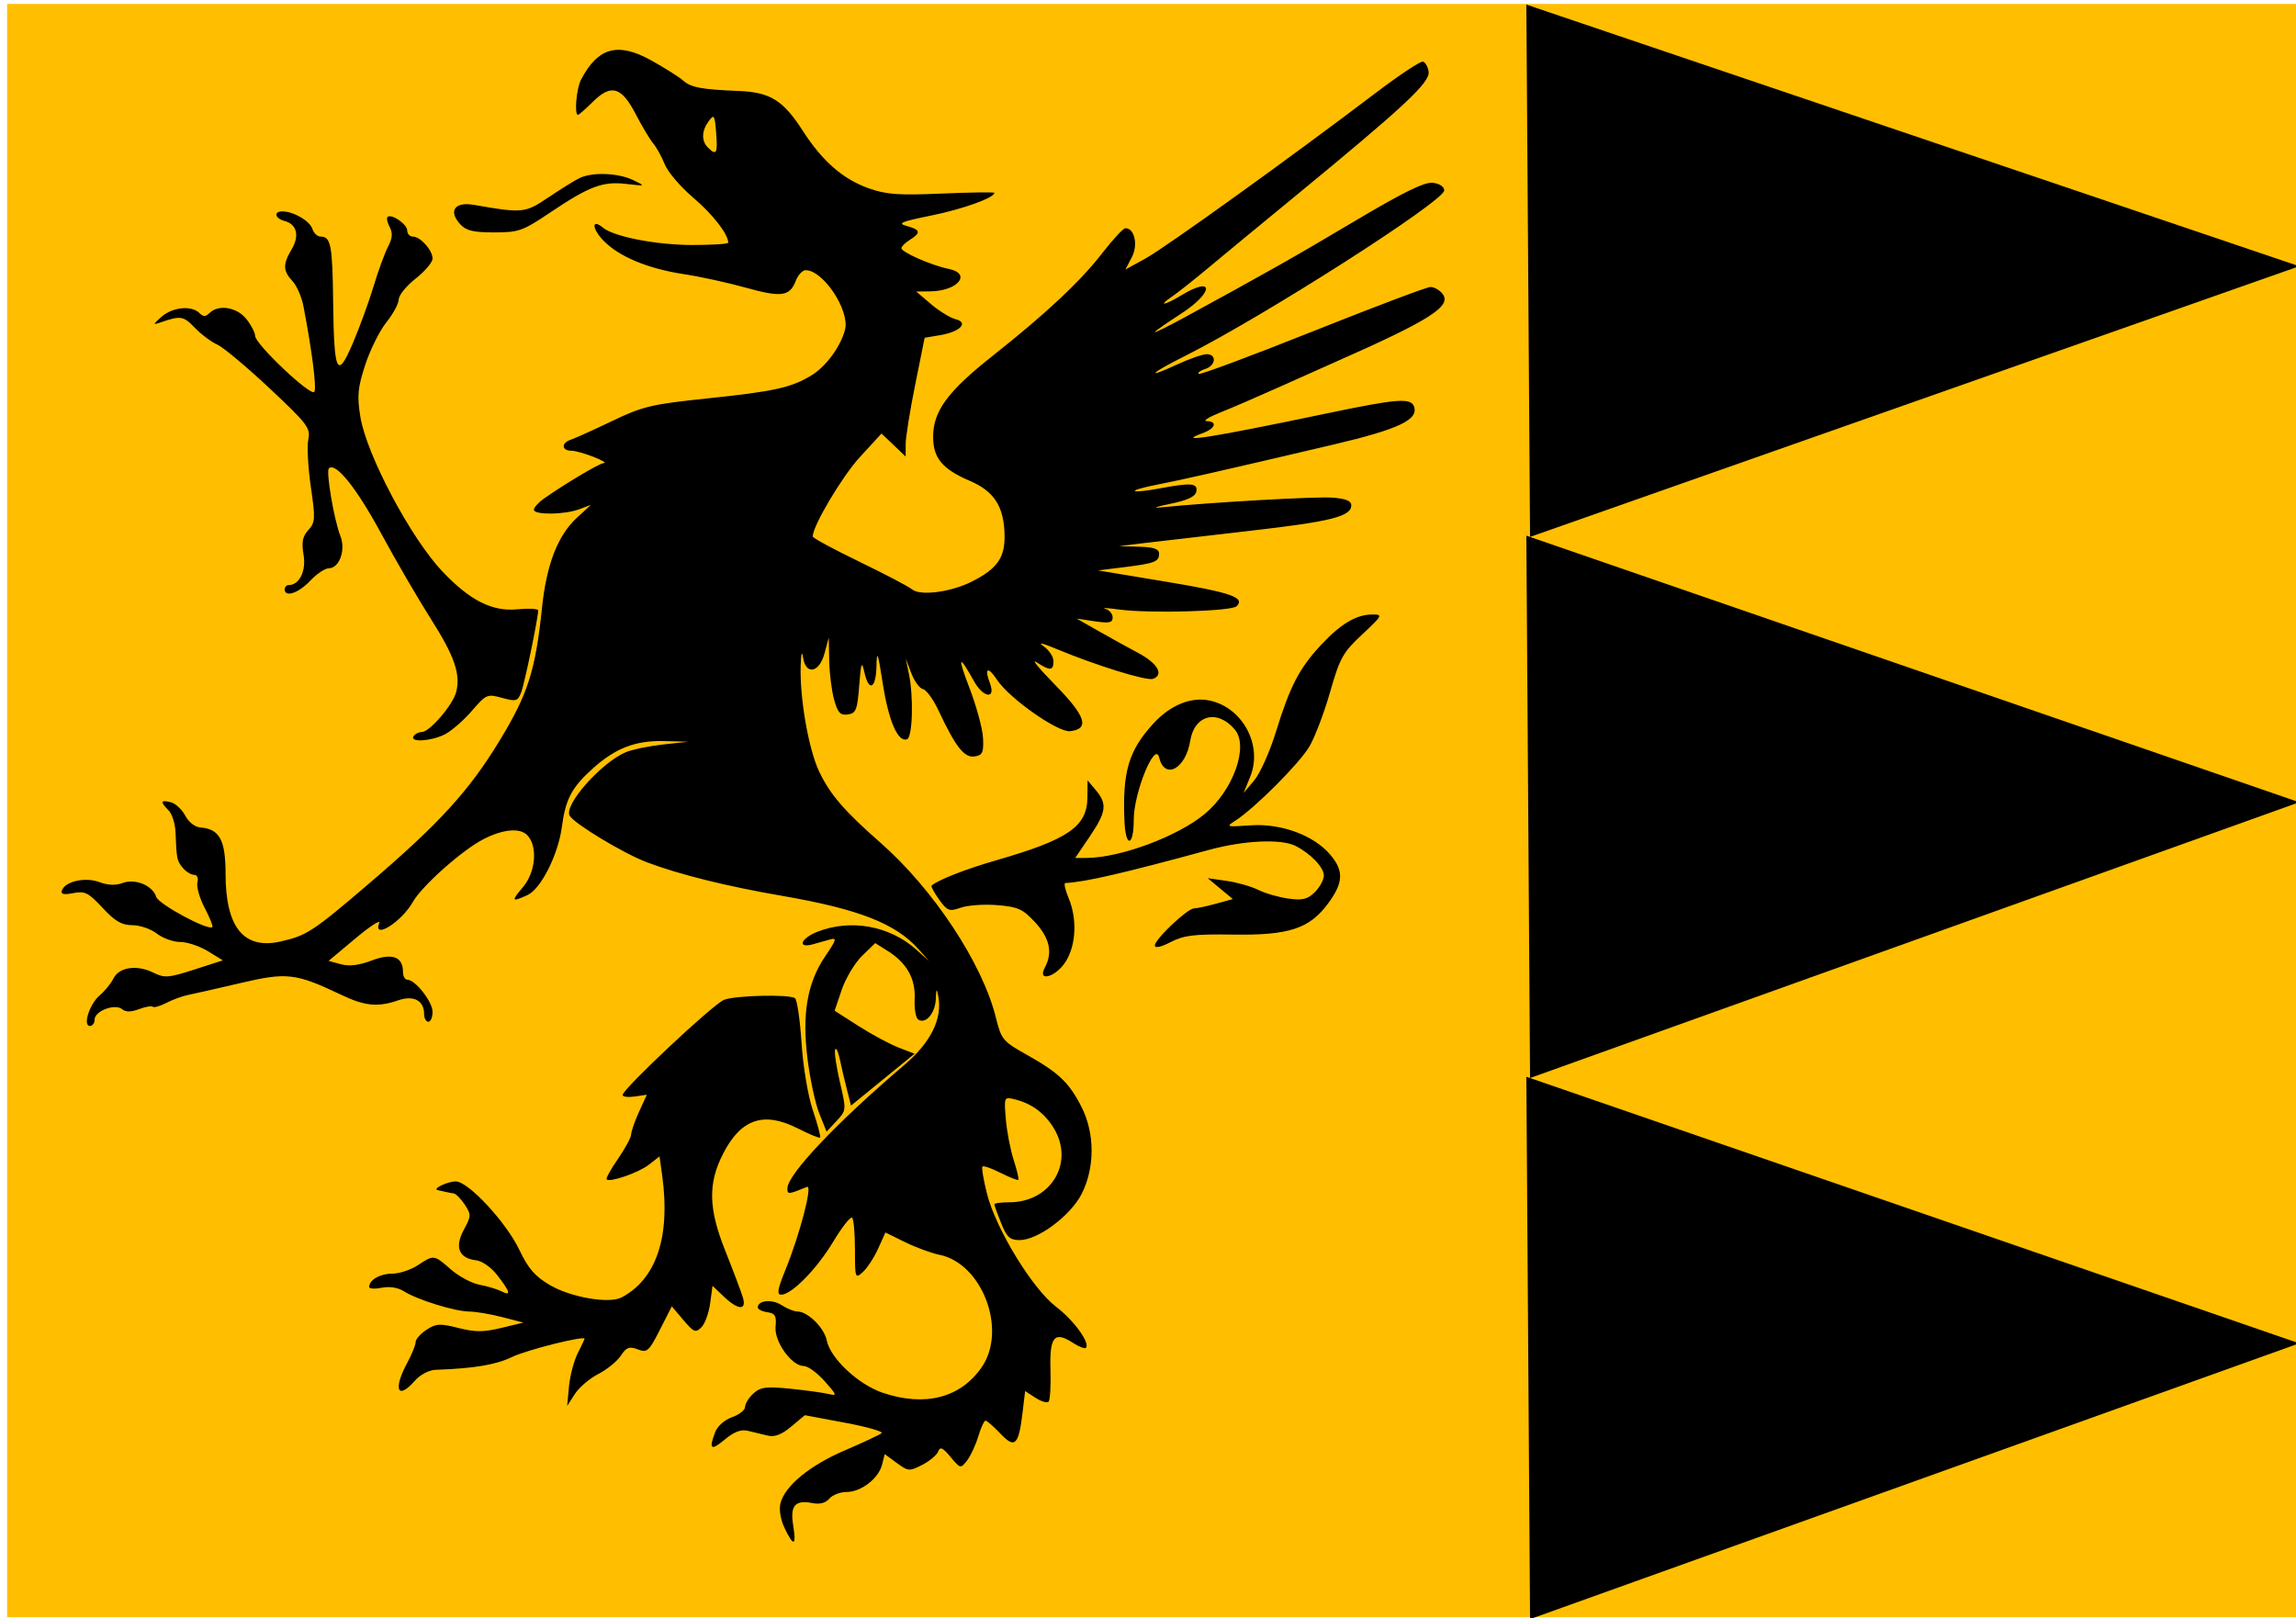
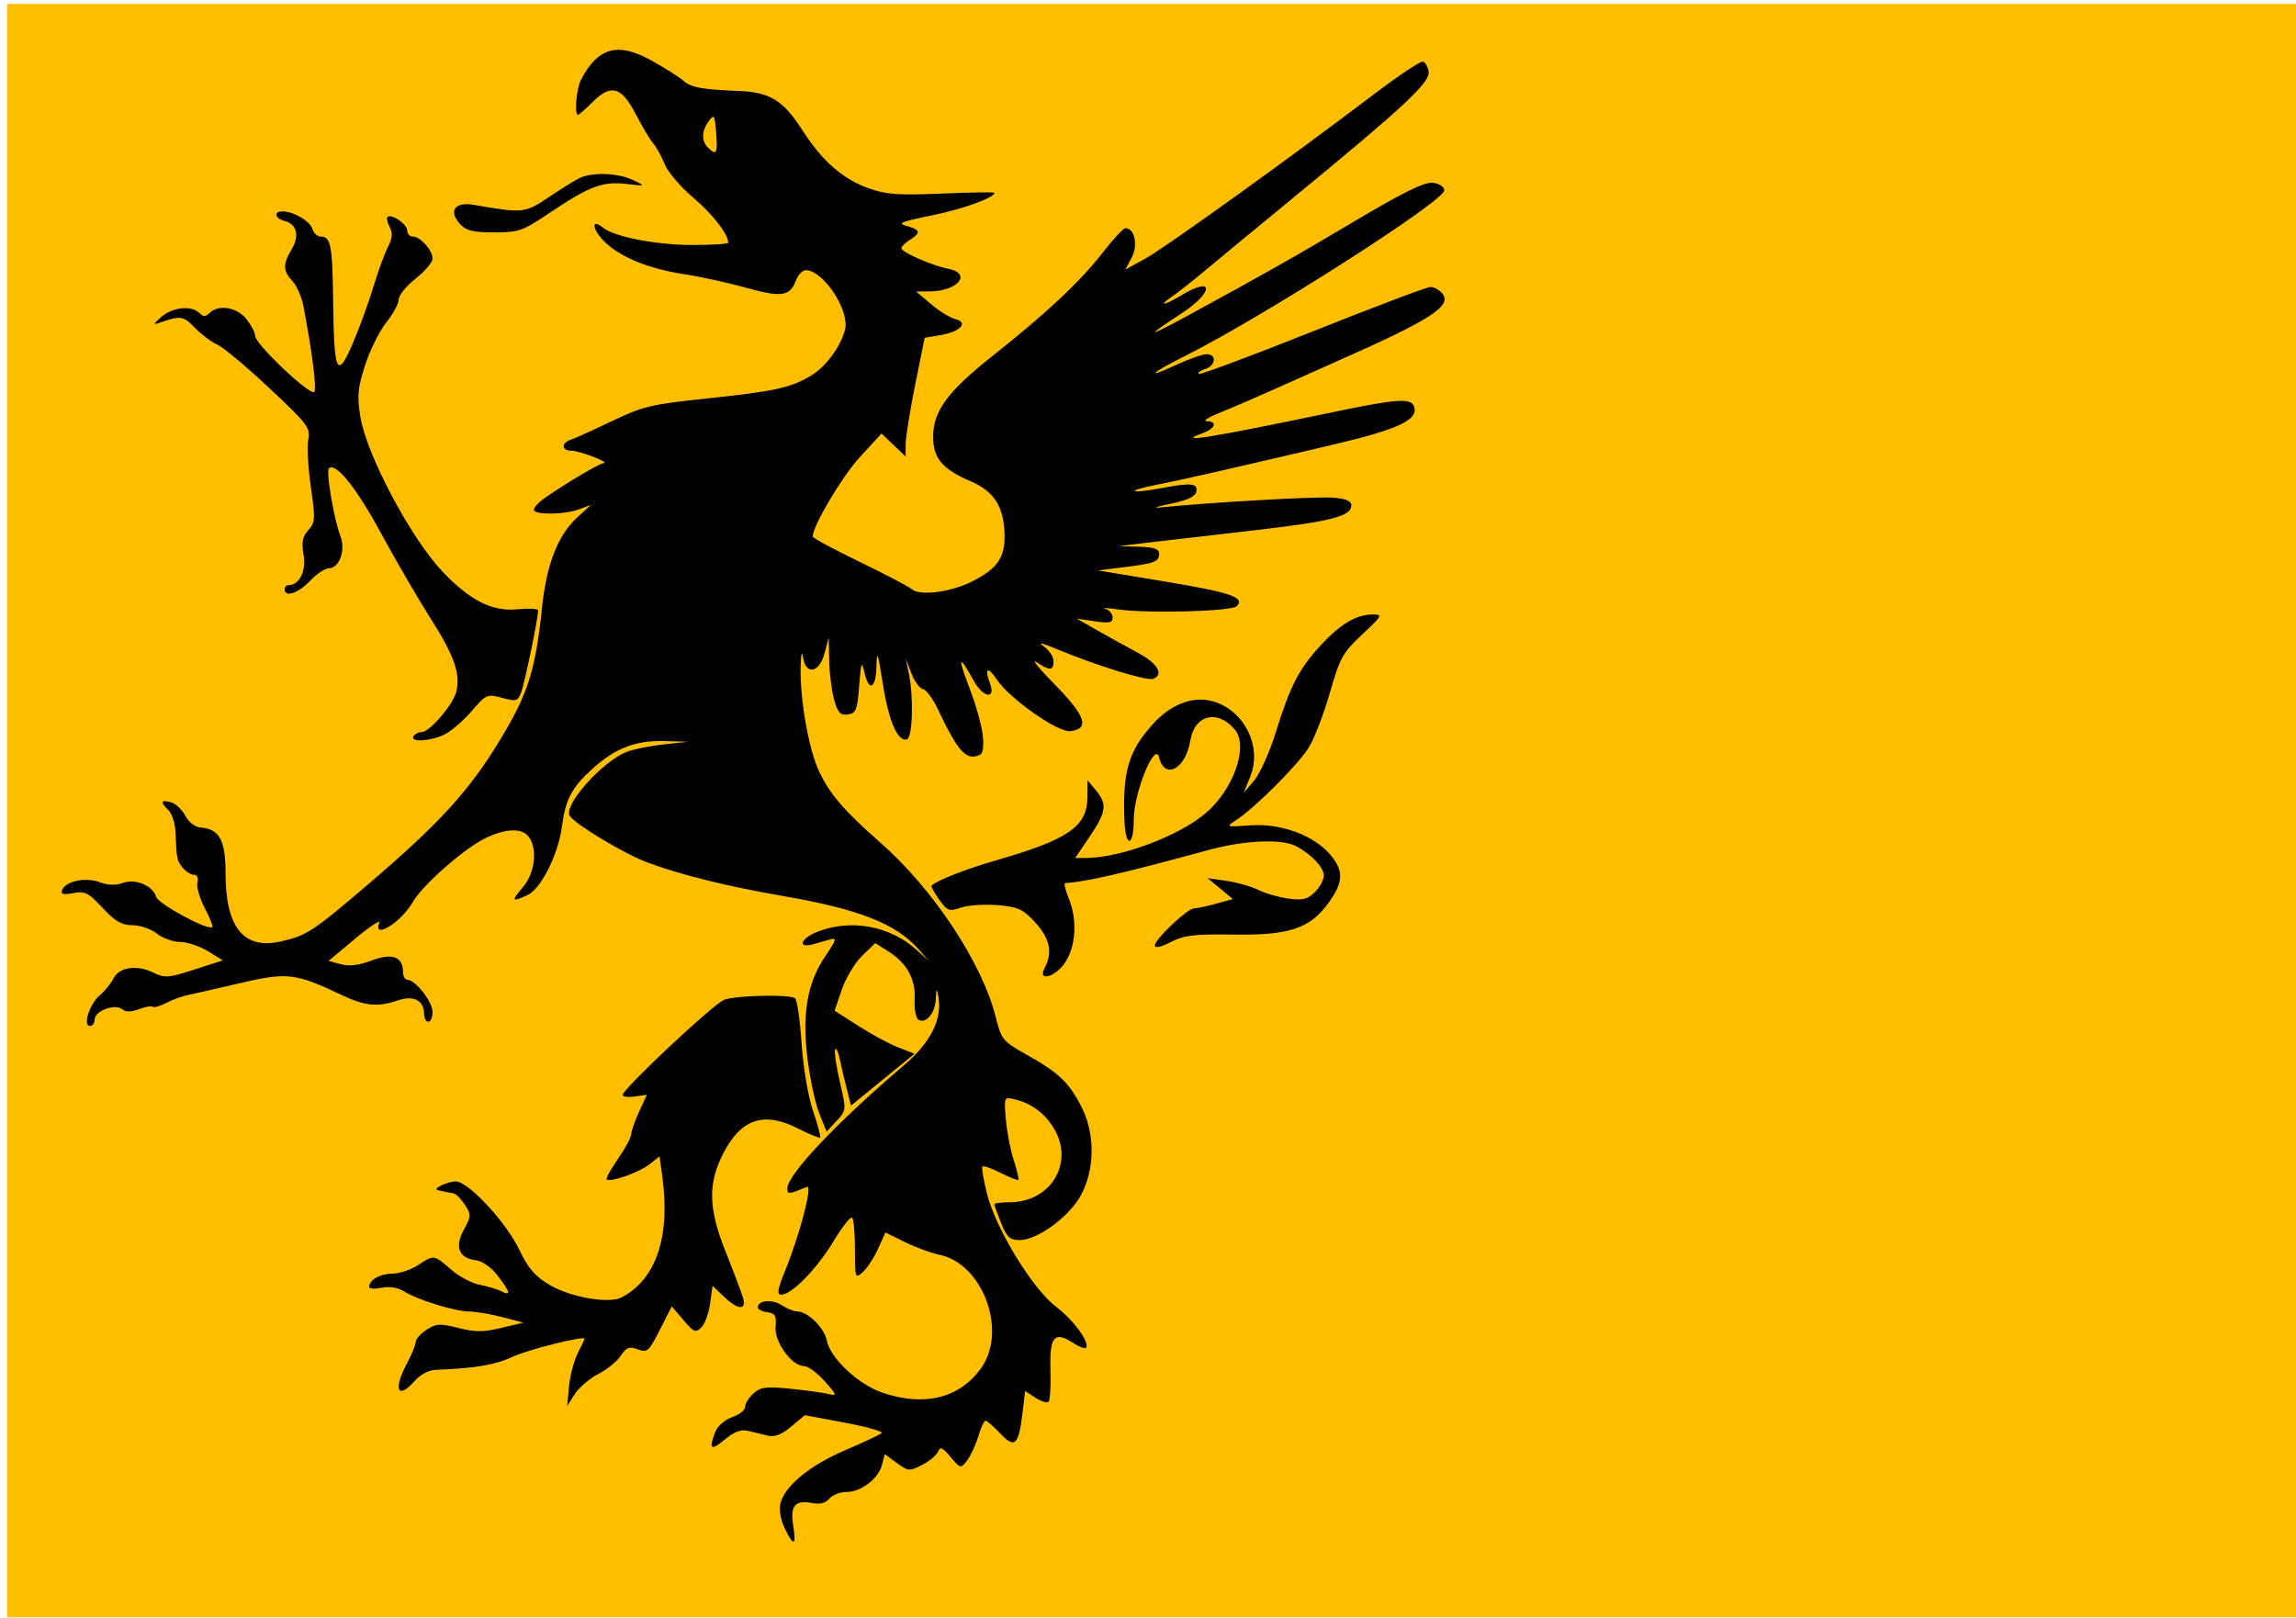
<svg xmlns="http://www.w3.org/2000/svg" xmlns:ns1="http://sodipodi.sourceforge.net/DTD/sodipodi-0.dtd" xmlns:ns2="http://www.inkscape.org/namespaces/inkscape" width="744.094" height="524.409" id="svg36901" ns1:version="0.32" ns2:version="0.44.1" ns1:docbase="/Users/doug/Documents/Inkscape/Flags" ns1:docname="Flag-Griffon Empire.svg" ns2:export-filename="/Users/doug/Documents/Inkscape/Flags/Flag-Griffon Empire.png" ns2:export-xdpi="77.410004" ns2:export-ydpi="77.410004" version="1.0">
  <defs id="defs36903" />
  <ns1:namedview ns2:document-units="mm" pagecolor="#ffffff" bordercolor="#666666" borderopacity="1.0" ns2:pageopacity="0.0" ns2:pageshadow="2" ns2:zoom="0.508" ns2:cx="566.90457" ns2:cy="180.87762" ns2:current-layer="layer1" id="namedview36905" showguides="true" ns2:guide-bbox="true" ns2:window-width="892" ns2:window-height="700" ns2:window-x="187" ns2:window-y="27" width="744.094px" height="524.409px">
    <ns1:guide orientation="vertical" position="699.054" id="guide38735" />
  </ns1:namedview>
  <g ns2:label="Layer 1" ns2:groupmode="layer" id="layer1">
    <rect style="opacity:1;color:black;fill:#ffbf00;fill-opacity:1;fill-rule:nonzero;stroke:none;stroke-width:3.543;stroke-linecap:butt;stroke-linejoin:miter;marker:none;marker-start:none;marker-mid:none;marker-end:none;stroke-miterlimit:4;stroke-dasharray:none;stroke-dashoffset:0;stroke-opacity:1;visibility:visible;display:inline;overflow:visible" id="rect36911" width="743.556" height="522.909" x="2.303" y="1.278" />
    <g id="g37845" ns2:label="Layer 1" transform="matrix(0.679,0,0,0.675,-116.456,9.111)">
      <path id="path107334" d="M 546.007,720.293 C 544.083,716.258 543.262,711.382 544.007,708.414 C 546.117,700.007 557.978,690.183 574.751,682.951 C 583.505,679.177 591.4,675.455 592.295,674.681 C 593.191,673.907 585.313,671.652 574.788,669.671 L 555.651,666.069 L 549.15,671.539 C 544.564,675.399 541.258,676.672 537.928,675.863 C 535.331,675.233 531.082,674.201 528.485,673.57 C 525.169,672.765 521.87,674.018 517.397,677.782 C 510.786,683.344 509.716,682.465 512.901,674.087 C 513.956,671.312 517.476,668.221 520.966,667.004 C 524.372,665.817 527.158,663.578 527.158,662.029 C 527.158,660.48 528.957,657.584 531.157,655.594 C 534.543,652.529 537.243,652.188 548.798,653.363 C 556.301,654.127 564.494,655.263 567.005,655.887 C 571.189,656.928 571.032,656.417 565.121,649.74 C 561.576,645.735 557.108,642.458 555.192,642.458 C 549.373,642.458 540.998,630.734 541.682,623.543 C 542.176,618.339 541.498,617.146 537.743,616.612 C 535.248,616.258 533.207,615.221 533.207,614.308 C 533.207,610.894 539.988,610.216 544.509,613.179 C 547.085,614.867 550.464,616.249 552.017,616.249 C 557.044,616.249 564.904,624.03 566.146,630.237 C 567.853,638.776 581.206,651.341 592.754,655.276 C 613,662.174 629.982,657.77 640.097,642.997 C 652.331,625.128 640.387,593.215 619.901,589.034 C 616.02,588.242 608.633,585.509 603.487,582.961 L 594.129,578.328 L 590.606,586.14 C 588.669,590.436 585.395,595.48 583.331,597.348 C 579.705,600.629 579.578,600.267 579.578,586.655 C 579.578,578.906 578.975,571.963 578.239,571.227 C 577.502,570.49 573.432,575.677 569.194,582.754 C 561.287,595.957 549.354,608.184 544.376,608.184 C 542.203,608.184 542.629,605.579 546.274,596.591 C 553.239,579.416 559.508,555.285 556.706,556.436 C 547.819,560.088 547.32,560.127 547.32,557.169 C 547.32,550.528 570.974,525.397 603.061,497.949 C 615.817,487.037 621.397,475.689 619.346,464.83 C 618.59,460.827 618.387,461.08 618.159,466.303 C 617.864,473.072 613.398,478.338 609.824,476.129 C 608.621,475.385 607.832,470.981 608.072,466.342 C 608.578,456.573 604.374,448.947 595.326,443.218 L 589.245,439.368 L 582.975,445.498 C 579.526,448.869 575.165,456.176 573.282,461.735 L 569.86,471.843 L 581.272,479.178 C 587.548,483.212 596.136,487.861 600.356,489.508 L 608.029,492.503 L 592.865,504.949 L 577.7,517.395 L 575.781,509.866 C 574.725,505.725 573.196,499.161 572.385,495.28 C 571.573,491.399 570.548,489.259 570.108,490.524 C 569.668,491.79 570.708,498.864 572.42,506.245 C 575.509,519.568 575.498,519.702 570.786,524.782 L 566.041,529.9 L 562.567,521.219 C 560.657,516.444 558.121,504.636 556.932,494.979 C 554.251,473.205 556.806,458.401 565.459,445.58 C 570.86,437.577 571.1,436.656 567.511,437.675 C 565.277,438.309 561.711,439.319 559.586,439.918 C 551.984,442.064 553.554,437.175 561.486,434.001 C 577.401,427.634 596.03,430.965 608.805,442.463 L 614.846,447.901 L 609.935,442.324 C 599.116,430.038 581.52,423.08 545.303,416.768 C 518.027,412.013 496.355,406.613 480.312,400.574 C 469.435,396.48 445.89,382.23 443.433,378.254 C 440.349,373.265 458.485,352.616 470.308,347.656 C 473.299,346.401 481.19,344.765 487.843,344.021 L 499.94,342.668 L 488.594,342.361 C 474.918,341.99 465.316,345.696 454.402,355.557 C 444.455,364.543 441.423,370.288 439.718,383.384 C 437.961,396.876 429.709,413.376 423.245,416.321 C 415.647,419.783 415.381,419.298 421.132,412.464 C 427.273,405.165 428.248,392.626 423.077,387.455 C 419.518,383.895 411.413,384.696 402.157,389.522 C 392.001,394.818 372.858,411.956 368.58,419.581 C 363.136,429.287 349.34,437.945 352.52,429.66 C 353.178,427.944 348.011,431.347 341.037,437.221 L 328.357,447.901 L 334.177,449.515 C 338.154,450.617 342.81,450.054 348.878,447.737 C 358.681,443.993 363.851,445.875 363.851,453.188 C 363.851,455.27 364.801,456.973 365.963,456.973 C 369.75,456.973 377.964,467.524 377.964,472.389 C 377.964,474.999 377.056,477.135 375.948,477.135 C 374.839,477.135 373.931,475.431 373.931,473.349 C 373.931,466.942 368.896,464.29 361.576,466.842 C 351.935,470.203 345.714,469.619 334.617,464.313 C 312.563,453.769 308.554,453.292 286.229,458.564 C 275.14,461.183 263.904,463.751 261.26,464.27 C 258.616,464.79 253.967,466.5 250.931,468.07 C 247.894,469.641 244.967,470.483 244.426,469.941 C 243.884,469.4 240.937,469.91 237.876,471.073 C 234.012,472.542 231.537,472.546 229.777,471.086 C 226.384,468.27 216.672,471.968 216.672,476.077 C 216.672,477.768 215.667,479.151 214.438,479.151 C 210.877,479.151 214.277,468.528 219.157,464.405 C 221.538,462.394 224.468,458.765 225.67,456.341 C 228.381,450.871 236.87,449.642 244.757,453.576 C 250.057,456.22 251.921,456.077 264.244,452.081 L 277.87,447.663 L 270.723,443.245 C 266.792,440.816 260.857,438.828 257.533,438.828 C 254.21,438.828 249.184,437.014 246.364,434.796 C 243.545,432.578 238.293,430.764 234.694,430.764 C 229.609,430.764 226.435,428.906 220.46,422.434 C 213.719,415.132 211.996,414.259 206.495,415.359 C 201.978,416.263 200.452,415.913 201.05,414.112 C 202.508,409.722 212.195,407.534 218.926,410.075 C 222.942,411.59 226.758,411.75 229.951,410.536 C 236.027,408.226 244.316,411.639 246.073,417.174 C 247.198,420.719 270.926,433.553 272.869,431.668 C 273.283,431.266 271.63,427.116 269.195,422.444 C 266.76,417.773 265.203,412.29 265.733,410.26 C 266.299,408.099 265.626,406.57 264.11,406.57 C 262.686,406.57 260.276,405.062 258.754,403.22 C 255.942,399.815 255.804,399.134 255.278,386.048 C 255.113,381.969 253.618,377.271 251.955,375.608 C 247.856,371.509 248.152,370.453 253.044,371.732 C 255.306,372.324 258.402,375.215 259.923,378.158 C 261.511,381.227 264.58,383.65 267.125,383.842 C 276.29,384.532 279.173,389.851 279.173,406.074 C 279.173,431.742 287.835,442.546 305.273,438.628 C 317.872,435.798 320.716,433.928 347.627,410.786 C 381.202,381.914 395.371,366.312 409.98,342.129 C 423.538,319.686 427.056,308.584 430.217,278.256 C 432.393,257.384 437.775,243.497 446.979,235.012 L 453.569,228.936 L 447.893,231.059 C 440.813,233.707 426.351,233.842 426.351,231.26 C 426.351,230.203 428.392,227.88 430.887,226.098 C 440.619,219.149 457.569,208.984 459.549,208.909 C 463.177,208.772 448.244,202.94 444.265,202.94 C 439.479,202.94 439.286,199.168 443.992,197.621 C 445.933,196.984 454.779,192.962 463.65,188.684 C 478.297,181.621 482.465,180.624 509.013,177.828 C 541.262,174.431 549.186,172.662 558.931,166.684 C 565.747,162.503 572.723,152.923 574.829,144.851 C 577.224,135.674 564.483,116.245 556.07,116.245 C 554.529,116.245 552.397,118.537 551.332,121.338 C 548.471,128.864 544.448,129.417 527.424,124.627 C 518.961,122.245 505.755,119.342 498.078,118.176 C 480.806,115.553 466.886,109.719 459.497,102.007 C 453.947,96.213 453.811,91.265 459.329,95.845 C 464.576,100.2 484.895,104.149 502.055,104.149 C 511.426,104.149 519.094,103.65 519.094,103.04 C 519.094,98.945 511.69,89.368 502.369,81.405 C 496.35,76.262 490.243,69.069 488.798,65.42 C 487.353,61.771 484.895,57.282 483.336,55.444 C 481.777,53.607 478.001,47.256 474.946,41.331 C 468.104,28.064 463.204,26.663 454.409,35.458 C 451.004,38.863 447.835,41.648 447.366,41.648 C 445.561,41.648 446.623,29.072 448.781,24.883 C 456.833,9.248 466.369,6.583 482.34,15.504 C 488.694,19.054 495.499,23.371 497.464,25.098 C 501.392,28.553 506.044,29.44 524.134,30.183 C 539.12,30.799 545.307,34.664 554.623,49.227 C 563.987,63.865 573.751,72.465 586.015,76.875 C 594.504,79.927 600.232,80.346 621.134,79.443 C 634.871,78.85 646.111,78.699 646.111,79.108 C 646.111,81.473 630.971,86.948 616.019,89.989 C 601.52,92.938 599.625,93.749 604.276,95.013 C 610.869,96.807 611.205,98.282 605.788,101.665 C 603.57,103.05 601.755,104.868 601.755,105.706 C 601.755,107.594 616.333,114.02 624.175,115.588 C 635.515,117.856 628.786,126.245 615.497,126.408 L 608.812,126.49 L 615.868,132.535 C 619.749,135.86 624.991,139.103 627.515,139.742 C 634.016,141.387 629.855,145.814 620.289,147.431 L 612.844,148.689 L 608.308,171.314 C 605.813,183.758 603.772,196.588 603.772,199.825 L 603.772,205.71 L 598.015,200.195 L 592.258,194.679 L 581.939,205.97 C 573.455,215.252 559.416,239.032 559.416,244.119 C 559.416,244.827 569.405,250.264 581.614,256.201 C 593.822,262.137 605.176,268.128 606.843,269.512 C 610.787,272.785 625.464,270.831 635.532,265.692 C 647.476,259.596 651.175,254.299 650.99,243.552 C 650.755,229.854 646.074,222.433 634.541,217.472 C 621.262,211.759 616.874,206.465 616.888,196.175 C 616.906,183.93 623.838,174.453 645.249,157.408 C 670.973,136.929 687.143,121.669 697.811,107.805 C 702.772,101.359 707.653,96.084 708.658,96.084 C 713.043,96.084 714.802,104.073 711.727,110.02 L 708.672,115.928 L 718.218,110.648 C 727.769,105.366 787.735,61.987 827.531,31.572 C 839.157,22.687 849.591,15.72 850.717,16.09 C 851.844,16.46 853.039,18.611 853.374,20.871 C 854.149,26.1 841.967,37.515 788.249,81.899 C 771.615,95.642 753.016,111.085 746.918,116.216 C 740.819,121.347 733.586,127.082 730.844,128.96 C 723.915,133.707 727.241,133.249 735.276,128.35 C 751.365,118.54 750.941,126.982 734.821,137.415 C 728.167,141.721 722.724,145.568 722.724,145.964 C 722.724,146.361 728.848,143.327 736.333,139.224 C 776.268,117.33 788.973,110.098 818.078,92.697 C 841.287,78.82 851.403,73.827 855.377,74.285 C 858.6,74.657 860.83,76.151 860.83,77.939 C 860.83,83.082 774.13,138.796 737.129,157.429 C 720.453,165.827 717.674,168.815 733.309,161.536 C 739.13,158.825 745.481,156.599 747.422,156.588 C 752.353,156.56 751.843,162.061 746.766,163.673 C 744.464,164.403 743.051,165.47 743.624,166.044 C 744.198,166.617 768.633,157.462 797.925,145.698 C 827.217,133.935 852.563,124.31 854.248,124.31 C 855.933,124.31 858.455,125.688 859.853,127.372 C 864.846,133.388 854.503,140.053 808.41,160.522 C 802.866,162.984 790.617,168.489 781.192,172.755 C 771.767,177.02 759.518,182.332 753.974,184.559 C 748.43,186.785 745.481,188.656 747.422,188.717 C 752.801,188.884 751.629,192.275 745.405,194.548 C 731.917,199.474 749.719,196.609 805.372,184.896 C 838.062,178.016 844.788,177.472 846.365,181.581 C 848.828,187.999 839.194,192.591 807.596,200.062 C 756.645,212.108 735.088,217.039 724.076,219.167 C 717.612,220.415 712.702,221.816 713.165,222.279 C 713.628,222.742 718.814,222.209 724.689,221.095 C 740.046,218.182 743.301,218.446 742.512,222.542 C 742.038,225.005 738.332,226.736 729.763,228.498 C 723.006,229.887 721.237,230.608 725.748,230.136 C 747.923,227.812 799.409,224.859 807.402,225.452 C 813.784,225.926 816.474,227.014 816.474,229.122 C 816.474,234.504 806.852,236.943 768.025,241.402 C 746.991,243.818 724.337,246.461 717.684,247.277 L 705.587,248.759 L 715.163,249.035 C 722.299,249.24 724.74,250.098 724.74,252.398 C 724.74,256.252 722.681,257.036 707.631,258.908 L 695.563,260.409 L 727.475,265.732 C 759.014,270.993 765.972,273.402 761.768,277.606 C 759.31,280.063 720.099,281.166 705.587,279.185 C 700.042,278.428 697.094,278.268 699.034,278.829 C 700.975,279.39 702.562,281.259 702.562,282.983 C 702.562,285.526 700.949,285.876 693.994,284.837 L 685.425,283.557 L 695.506,289.341 C 701.05,292.522 709.659,297.304 714.637,299.967 C 724.005,304.979 727.181,310.443 721.904,312.468 C 718.904,313.619 694.862,306.127 675.345,297.959 C 668.481,295.086 666.711,294.772 669.8,296.973 C 672.295,298.751 674.337,301.91 674.337,303.993 C 674.337,308.644 672.648,308.741 666.217,304.463 C 663.475,302.639 667.444,307.514 675.037,315.297 C 689.753,330.379 691.748,336.505 682.303,337.61 C 676.445,338.295 653.232,321.867 647.33,312.859 C 643.031,306.299 641.202,307.228 643.988,314.556 C 646.967,322.39 640.874,321.68 636.44,313.676 C 629.063,300.361 628.342,301.399 634.232,316.852 C 637.614,325.723 640.536,336.61 640.726,341.045 C 641.022,347.972 640.438,349.2 636.585,349.747 C 631.721,350.439 627.562,345.061 619.374,327.494 C 616.934,322.259 613.639,317.723 612.053,317.414 C 610.467,317.105 607.962,313.676 606.488,309.795 L 603.807,302.739 L 605.28,309.795 C 607.641,321.101 607.102,340.585 604.404,341.496 C 600.044,342.968 595.661,332.785 592.837,314.623 C 590.527,299.762 590.016,298.331 589.854,306.267 C 589.63,317.23 586.231,319.006 584.064,309.291 C 582.803,303.639 582.464,304.539 581.594,315.843 C 580.704,327.413 580.069,329.022 576.178,329.576 C 572.59,330.087 571.374,328.775 569.637,322.519 C 568.464,318.293 567.405,309.845 567.284,303.747 L 567.064,292.658 L 565.056,300.218 C 562.569,309.581 556.117,310.851 554.812,302.235 C 554.284,298.747 553.86,300.189 553.67,306.121 C 553.167,321.827 557.467,346.482 562.573,357.168 C 567.797,368.102 574.559,375.984 591.71,391.13 C 617.056,413.514 640.442,449.144 646.834,475.119 C 649.426,485.649 650.162,486.545 661.446,492.906 C 676.785,501.553 681.717,506.258 687.641,517.895 C 694.11,530.603 694.163,547.179 687.775,559.797 C 682.471,570.275 666.868,581.974 658.198,581.974 C 653.54,581.974 652.05,580.609 649.354,573.869 C 647.57,569.411 646.111,565.328 646.111,564.796 C 646.111,564.264 649.331,563.829 653.267,563.829 C 673.179,563.829 684.519,544.707 674.425,528.152 C 670.042,520.963 663.852,516.358 655.969,514.422 C 650.719,513.133 650.708,513.155 651.584,523.862 C 652.067,529.765 653.752,538.605 655.329,543.505 C 656.906,548.406 657.91,552.702 657.56,553.052 C 657.21,553.401 653.419,551.9 649.135,549.716 C 644.851,547.532 640.937,546.153 640.438,546.652 C 639.939,547.151 640.908,553.028 642.592,559.712 C 646.868,576.69 664.357,605.453 675.633,614.053 C 684.065,620.484 691.997,631.518 689.781,633.734 C 689.241,634.274 686.459,633.183 683.6,631.309 C 674.753,625.512 672.411,628.336 672.891,644.221 C 673.125,651.945 672.717,658.863 671.985,659.595 C 671.253,660.327 668.436,659.472 665.725,657.696 L 660.796,654.466 L 659.595,664.603 C 657.701,680.597 655.954,682.287 648.967,674.885 C 645.74,671.466 642.56,668.668 641.9,668.668 C 641.24,668.668 639.676,672.088 638.424,676.267 C 637.171,680.447 634.756,685.664 633.055,687.86 C 630.018,691.784 629.881,691.753 625.217,686.129 C 621.427,681.558 620.231,681.029 619.281,683.504 C 618.627,685.208 615.206,688.095 611.679,689.919 C 605.567,693.08 604.998,693.036 599.524,688.989 L 593.781,684.743 L 592.501,689.843 C 590.829,696.506 582.486,702.943 575.521,702.943 C 572.479,702.943 568.797,704.382 567.337,706.141 C 565.63,708.197 562.809,708.964 559.434,708.289 C 551.035,706.609 548.564,709.402 550.077,718.866 C 551.686,728.928 550.348,729.397 546.007,720.293 z M 513.329,50.316 C 512.642,41.681 512.327,41.178 509.786,44.653 C 506.355,49.345 506.215,54.173 509.416,57.374 C 513.449,61.407 514.115,60.206 513.329,50.316 z M 443.082,652.294 C 443.555,647.169 445.428,639.999 447.244,636.359 C 449.059,632.72 450.545,629.57 450.545,629.36 C 450.545,627.736 422.954,634.702 415.941,638.098 C 408.13,641.879 398.087,643.578 379.462,644.268 C 376.237,644.388 372.066,646.59 369.522,649.515 C 361.263,659.014 359.013,653.756 365.867,640.969 C 368.085,636.831 369.899,632.319 369.899,630.942 C 369.899,629.565 372.241,626.904 375.103,625.028 C 379.668,622.037 381.529,621.932 390.254,624.168 C 398.278,626.224 402.241,626.223 410.756,624.16 L 421.311,621.603 L 411.23,618.965 C 405.686,617.514 398.598,616.309 395.48,616.287 C 388.646,616.241 370.649,610.632 364.331,606.581 C 361.514,604.775 357.468,604.118 353.746,604.862 C 350.433,605.525 347.722,605.364 347.722,604.505 C 347.722,601.108 352.869,598.103 358.71,598.09 C 362.092,598.083 367.581,596.274 370.907,594.071 C 378.651,588.942 378.581,588.933 386.733,596.091 C 390.524,599.419 396.679,602.723 400.412,603.431 C 404.144,604.14 408.785,605.531 410.726,606.523 C 415.583,609.005 415.152,607.075 409.066,599.096 C 406.018,595.101 401.735,592.037 398.684,591.67 C 390.514,590.689 388.405,585.362 392.889,577.036 C 396.437,570.448 396.463,569.71 393.317,564.909 C 391.475,562.097 389.081,559.683 387.998,559.545 C 386.915,559.406 385.121,559.066 384.012,558.789 C 382.903,558.511 381.316,558.157 380.484,558.002 C 377.589,557.46 385.048,553.81 389.052,553.808 C 395.014,553.806 413.122,573.424 419.404,586.692 C 423.68,595.723 426.897,599.435 434.112,603.663 C 444.075,609.502 462.263,612.636 468.147,609.528 C 484.792,600.738 491.585,580.301 487.578,551.068 L 486.304,541.776 L 481.296,545.716 C 476.369,549.592 462.636,554.415 461.049,552.827 C 460.602,552.381 463.046,547.932 466.48,542.942 C 469.913,537.951 472.742,532.671 472.767,531.207 C 472.791,529.744 474.483,524.866 476.526,520.367 L 480.241,512.188 L 474.466,513.035 C 471.289,513.502 468.69,513.168 468.69,512.295 C 468.69,509.462 511.881,468.693 517.077,466.62 C 522.409,464.493 547.821,463.864 550.924,465.781 C 551.93,466.403 553.353,476.069 554.086,487.261 C 554.854,498.978 557.165,512.791 559.535,519.825 C 561.798,526.544 563.333,532.358 562.946,532.745 C 562.559,533.132 557.751,531.15 552.261,528.34 C 536.081,520.06 525.185,523.753 516.691,540.396 C 509.353,554.773 509.609,566.77 517.688,587.142 C 521.618,597.052 525.418,607.201 526.132,609.696 C 527.897,615.866 523.754,615.589 516.964,609.083 L 511.589,603.934 L 510.456,612.385 C 509.832,617.033 507.949,622.209 506.27,623.888 C 503.545,626.613 502.626,626.236 497.688,620.368 L 492.158,613.795 L 486.466,625.05 C 481.213,635.44 480.4,636.163 475.9,634.452 C 471.844,632.91 470.485,633.423 467.812,637.503 C 466.045,640.2 461.21,644.153 457.068,646.288 C 452.926,648.423 447.891,652.744 445.879,655.89 L 442.222,661.612 L 443.082,652.294 z M 670.233,451.058 C 674.033,443.957 672.541,436.994 665.596,429.415 C 659.733,423.017 657.425,421.958 647.572,421.141 C 641.358,420.625 633.519,421.164 630.153,422.337 C 624.547,424.291 623.672,423.963 619.731,418.428 C 617.365,415.105 615.754,412.1 616.153,411.751 C 619.289,408.997 632.445,403.822 647.12,399.57 C 681.451,389.621 690.418,383.388 690.533,369.395 L 690.6,361.207 L 694.565,365.966 C 700.078,372.584 699.572,376.39 691.61,388.222 L 684.69,398.505 L 690.098,398.475 C 706.369,398.386 733.752,388.104 746.67,377.235 C 760.173,365.872 767.585,344.91 760.933,336.895 C 752.65,326.915 741.605,329.688 739.595,342.252 C 737.439,355.739 727.35,361.172 724.768,350.236 C 722.832,342.037 712.643,367.141 712.643,380.108 C 712.643,393.124 708.752,393.787 708.207,380.864 C 707.204,357.121 710.146,347.061 721.895,334.056 C 729.999,325.086 740.055,320.95 748.989,322.912 C 764.7,326.363 774.267,344.445 768.272,359.358 L 765.097,367.255 L 770.163,361.207 C 772.949,357.88 777.59,347.446 780.475,338.021 C 787.187,316.092 791.6,307.505 801.896,296.335 C 811.33,286.1 818.91,281.569 826.596,281.569 C 831.604,281.569 831.349,282.065 821.683,291.146 C 812.449,299.821 811.006,302.423 806.363,318.79 C 803.544,328.727 799.087,340.521 796.458,345 C 791.652,353.188 770.299,374.699 761.167,380.552 C 756.478,383.557 756.792,383.656 768.357,382.82 C 782.876,381.77 798.592,387.585 806.44,396.912 C 812.947,404.644 812.743,410.207 805.591,420.079 C 796.645,432.428 786.869,435.69 760.023,435.28 C 741.535,434.999 736.587,435.596 730.284,438.869 C 725.584,441.31 722.724,441.927 722.724,440.5 C 722.724,437.507 738.295,422.702 741.458,422.688 C 742.798,422.682 747.505,421.674 751.918,420.449 L 759.943,418.221 L 753.934,413.206 L 747.926,408.19 L 756.998,409.5 C 761.988,410.221 768.793,412.171 772.119,413.833 C 775.446,415.496 781.915,417.372 786.495,418.002 C 793.25,418.932 795.63,418.342 799.096,414.875 C 801.447,412.525 803.37,408.946 803.37,406.921 C 803.37,403.004 797.153,396.448 789.893,392.709 C 783.111,389.216 765.354,390.01 748.797,394.546 C 707.282,405.921 689.715,410 679.984,410.526 C 679.209,410.568 679.889,413.748 681.496,417.594 C 685.691,427.633 685.168,440.162 680.221,448.167 C 675.587,455.663 666.335,458.341 670.233,451.058 z M 368.891,340.037 C 369.576,338.928 371.35,338.021 372.833,338.021 C 376.556,338.021 387.708,324.943 389.261,318.757 C 391.414,310.175 388.401,301.468 377.096,283.602 C 371.126,274.167 360.388,255.585 353.234,242.309 C 341.515,220.558 331.651,208.258 328.475,211.434 C 327.017,212.891 330.978,236.261 333.97,243.857 C 336.634,250.622 333.496,259.392 328.412,259.392 C 326.616,259.392 322.603,262.113 319.496,265.44 C 313.993,271.33 307.399,273.528 307.399,269.472 C 307.399,268.363 308.241,267.456 309.271,267.456 C 314.404,267.456 317.717,260.715 316.404,252.942 C 315.372,246.834 315.892,244.115 318.68,241.033 C 321.981,237.386 322.084,235.588 319.875,220.304 C 318.544,211.099 317.996,200.859 318.658,197.549 C 319.769,191.997 318.327,190.084 300.021,172.824 C 289.109,162.535 277.913,153.131 275.14,151.925 C 272.368,150.719 267.568,147.092 264.474,143.864 C 259.005,138.16 257.73,137.969 247.923,141.387 C 244.409,142.612 244.503,142.252 248.65,138.592 C 253.909,133.95 262.921,133.059 266.673,136.81 C 268.554,138.692 269.63,138.692 271.511,136.81 C 275.785,132.536 284.611,133.988 289.107,139.703 C 291.405,142.625 293.286,146.257 293.286,147.774 C 293.286,151.731 320.006,177.15 321.546,174.658 C 322.698,172.794 320.443,155.002 316.322,133.442 C 315.48,129.039 313.128,123.651 311.095,121.469 C 306.533,116.572 306.457,113.422 310.725,106.197 C 314.557,99.71 313.189,94.15 307.389,92.633 C 302.75,91.42 301.944,88.019 306.296,88.019 C 311.583,88.019 319.395,92.591 320.601,96.39 C 321.251,98.439 323.03,100.116 324.553,100.116 C 329.415,100.116 330.204,104.227 330.516,131.183 C 330.917,165.893 332.406,169.039 339.973,151.168 C 343.176,143.604 347.608,131.361 349.822,123.961 C 352.037,116.561 355.141,108.015 356.721,104.969 C 358.804,100.955 359.025,98.369 357.527,95.569 C 356.39,93.445 355.909,91.257 356.458,90.708 C 358.254,88.912 365.867,94.135 365.867,97.163 C 365.867,98.787 367.087,100.116 368.579,100.116 C 372.161,100.116 377.964,106.654 377.964,110.69 C 377.964,112.45 374.335,116.765 369.899,120.278 C 365.464,123.791 361.835,128.279 361.835,130.251 C 361.835,132.223 359.177,137.18 355.93,141.266 C 352.682,145.353 348.129,154.567 345.811,161.741 C 342.255,172.746 341.894,176.631 343.498,186.593 C 346.441,204.869 367.674,245.103 382.797,261.065 C 395.909,274.902 406.439,280.236 418.382,279.088 C 423.874,278.56 428.367,278.803 428.367,279.626 C 428.367,283.275 421.931,314.584 420.298,318.879 C 418.634,323.257 417.899,323.476 411.145,321.611 C 404.072,319.658 403.543,319.887 396.729,327.847 C 392.839,332.392 387.07,337.448 383.91,339.082 C 377.386,342.455 366.988,343.117 368.891,340.037 z M 391.137,94.143 C 385.389,87.791 388.553,83.28 397.642,84.87 C 420.975,88.954 422.082,88.846 433.076,81.409 C 438.803,77.535 445.47,73.355 447.892,72.12 C 453.938,69.037 466.444,69.456 473.73,72.986 C 479.777,75.915 479.776,75.915 470.372,74.813 C 459.129,73.495 452.745,75.931 433.754,88.783 C 421.013,97.406 419.046,98.1 407.352,98.1 C 397.358,98.1 393.969,97.273 391.137,94.143 z " style="fill:black" />
    </g>
-     <path ns1:type="star" style="opacity:1;color:black;fill:black;fill-opacity:1;fill-rule:nonzero;stroke:none;stroke-width:3.543;stroke-linecap:butt;stroke-linejoin:miter;marker:none;marker-start:none;marker-mid:none;marker-end:none;stroke-miterlimit:4;stroke-dasharray:none;stroke-dashoffset:0;stroke-opacity:1;visibility:visible;display:inline;overflow:visible" id="path38733" ns1:sides="3" ns1:cx="714.02521" ns1:cy="7.0362349" ns1:r1="234.94861" ns1:r2="117.4743" ns1:arg1="-0.0098036075" ns1:arg2="1.0373939" ns2:flatsided="true" ns2:rounded="0" ns2:randomized="0" d="M 948.963,4.733 L 598.551,211.65 L 594.562,-195.274 L 948.963,4.733 z " transform="matrix(0.709,0,-4.011423e-3,0.432,72.336,433.366)" />
-     <path ns1:type="star" style="opacity:1;color:black;fill:black;fill-opacity:1;fill-rule:nonzero;stroke:none;stroke-width:3.543;stroke-linecap:butt;stroke-linejoin:miter;marker:none;marker-start:none;marker-mid:none;marker-end:none;stroke-miterlimit:4;stroke-dasharray:none;stroke-dashoffset:0;stroke-opacity:1;visibility:visible;display:inline;overflow:visible" id="path38737" ns1:sides="3" ns1:cx="714.02521" ns1:cy="7.0362349" ns1:r1="234.94861" ns1:r2="117.4743" ns1:arg1="-0.0098036075" ns1:arg2="1.0373939" ns2:flatsided="true" ns2:rounded="0" ns2:randomized="0" d="M 948.963,4.733 L 598.551,211.65 L 594.562,-195.274 L 948.963,4.733 z " transform="matrix(0.709,0,-4.011423e-3,0.432,72.336,257.986)" />
-     <path ns1:type="star" style="opacity:1;color:black;fill:black;fill-opacity:1;fill-rule:nonzero;stroke:none;stroke-width:3.543;stroke-linecap:butt;stroke-linejoin:miter;marker:none;marker-start:none;marker-mid:none;marker-end:none;stroke-miterlimit:4;stroke-dasharray:none;stroke-dashoffset:0;stroke-opacity:1;visibility:visible;display:inline;overflow:visible" id="path38739" ns1:sides="3" ns1:cx="714.02521" ns1:cy="7.0362349" ns1:r1="234.94861" ns1:r2="117.4743" ns1:arg1="-0.0098036075" ns1:arg2="1.0373939" ns2:flatsided="true" ns2:rounded="0" ns2:randomized="0" d="M 948.963,4.733 L 598.551,211.65 L 594.562,-195.274 L 948.963,4.733 z " transform="matrix(0.709,0,-4.011423e-3,0.424,72.336,84.287)" />
  </g>
</svg>